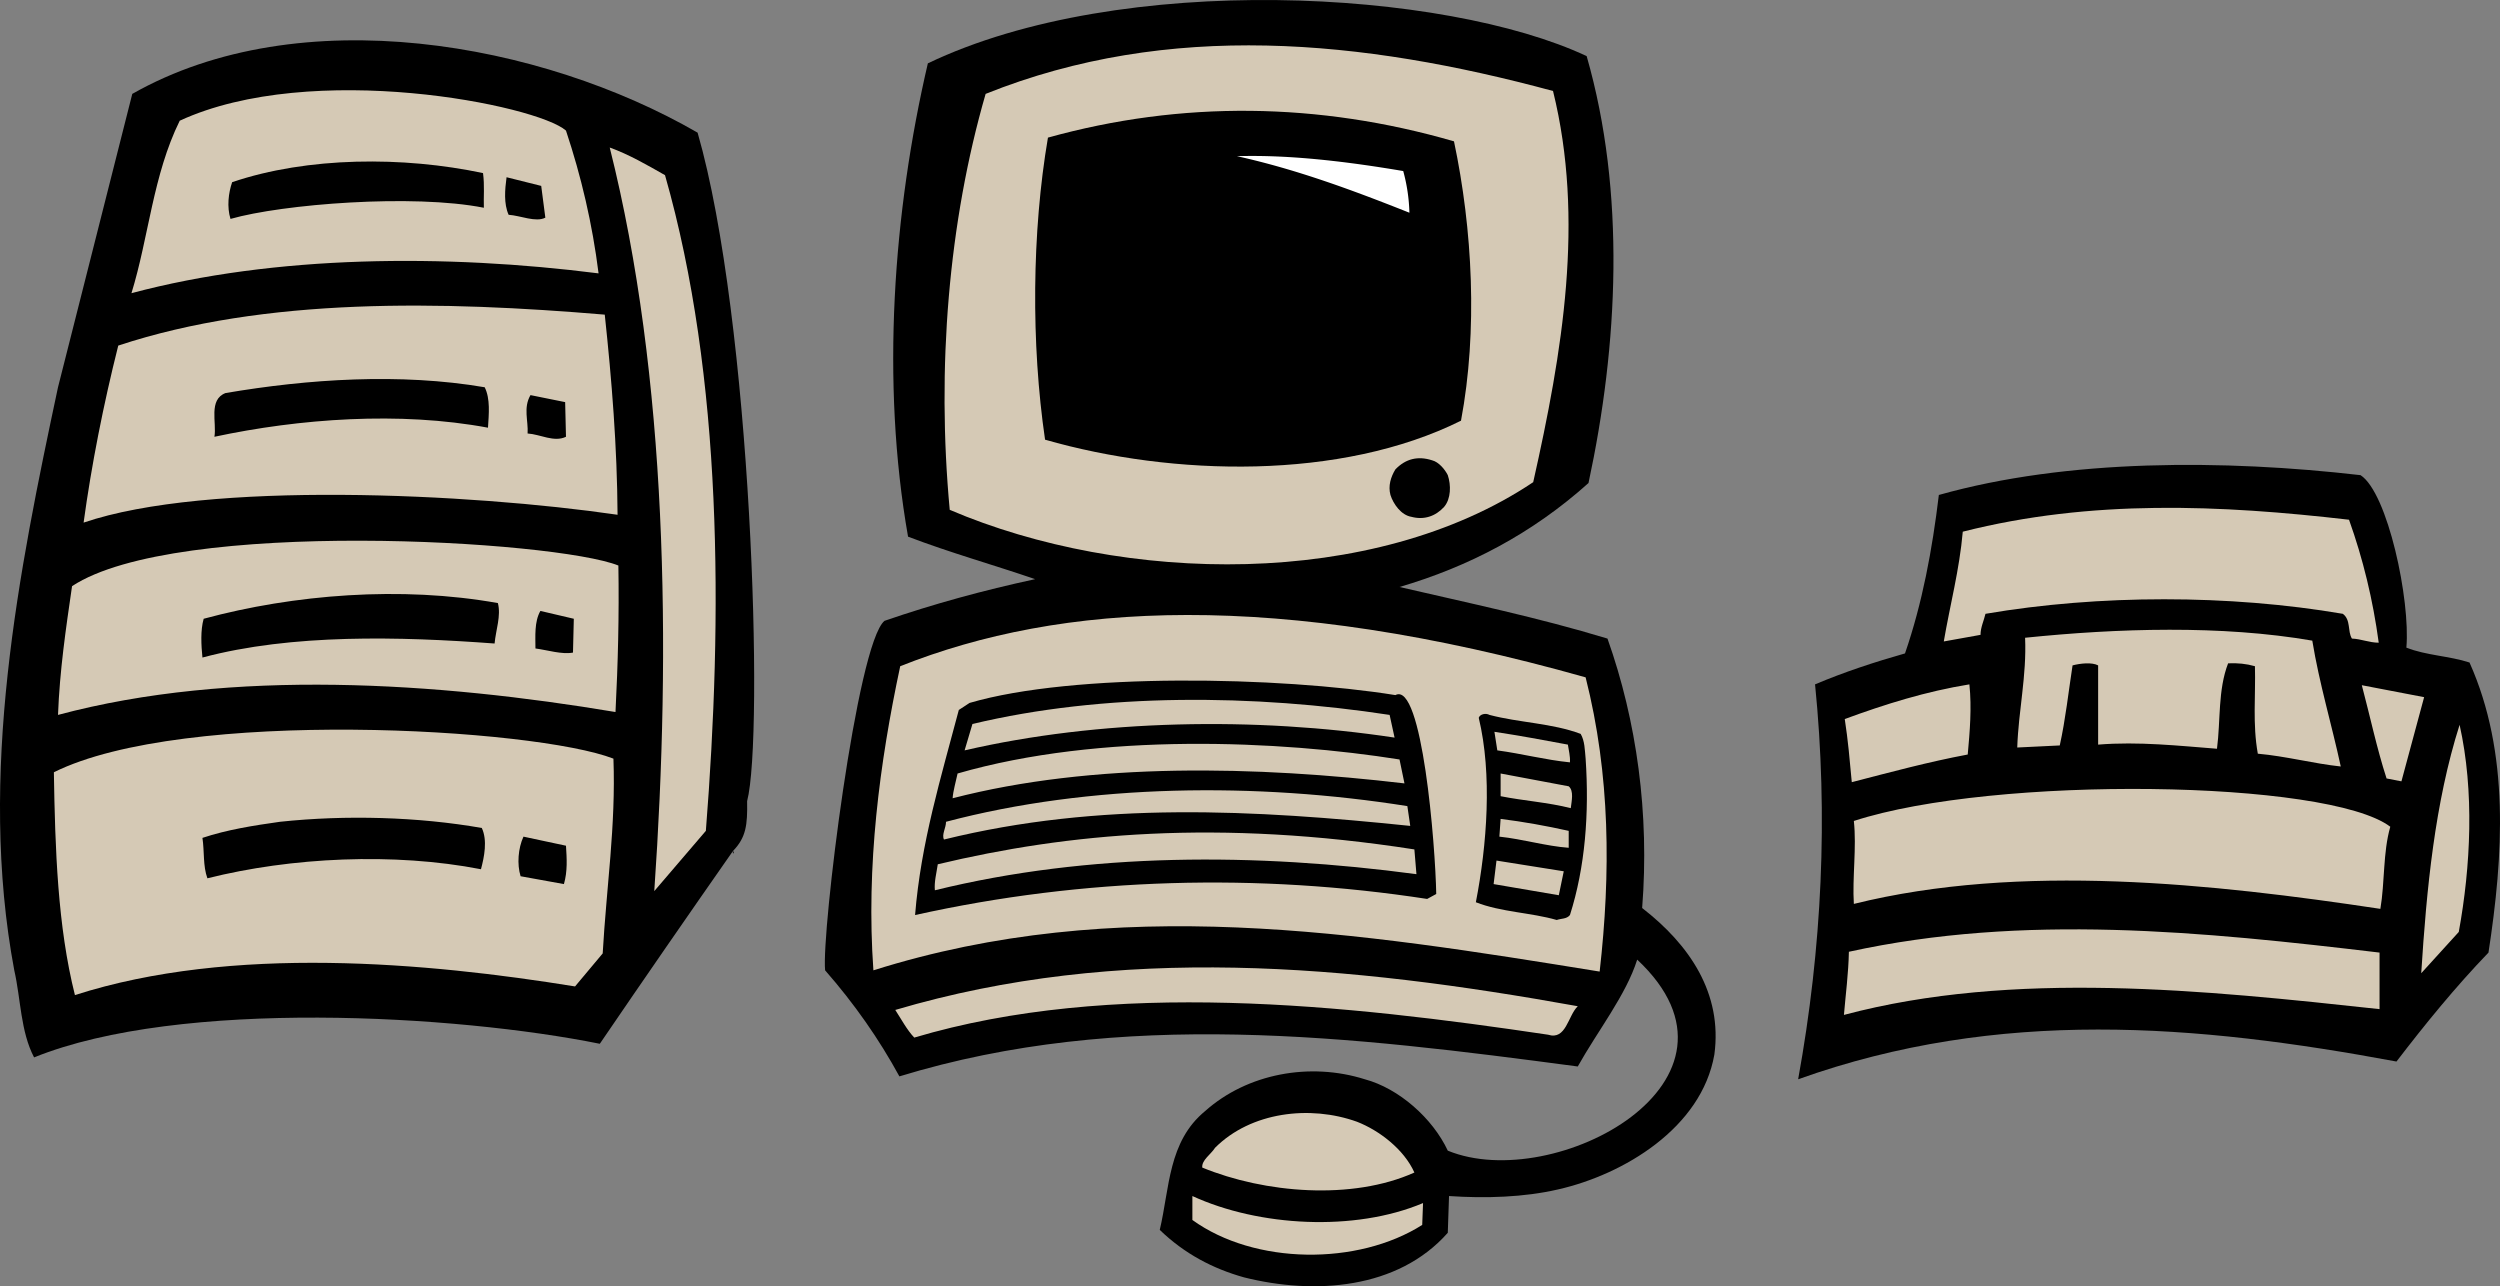
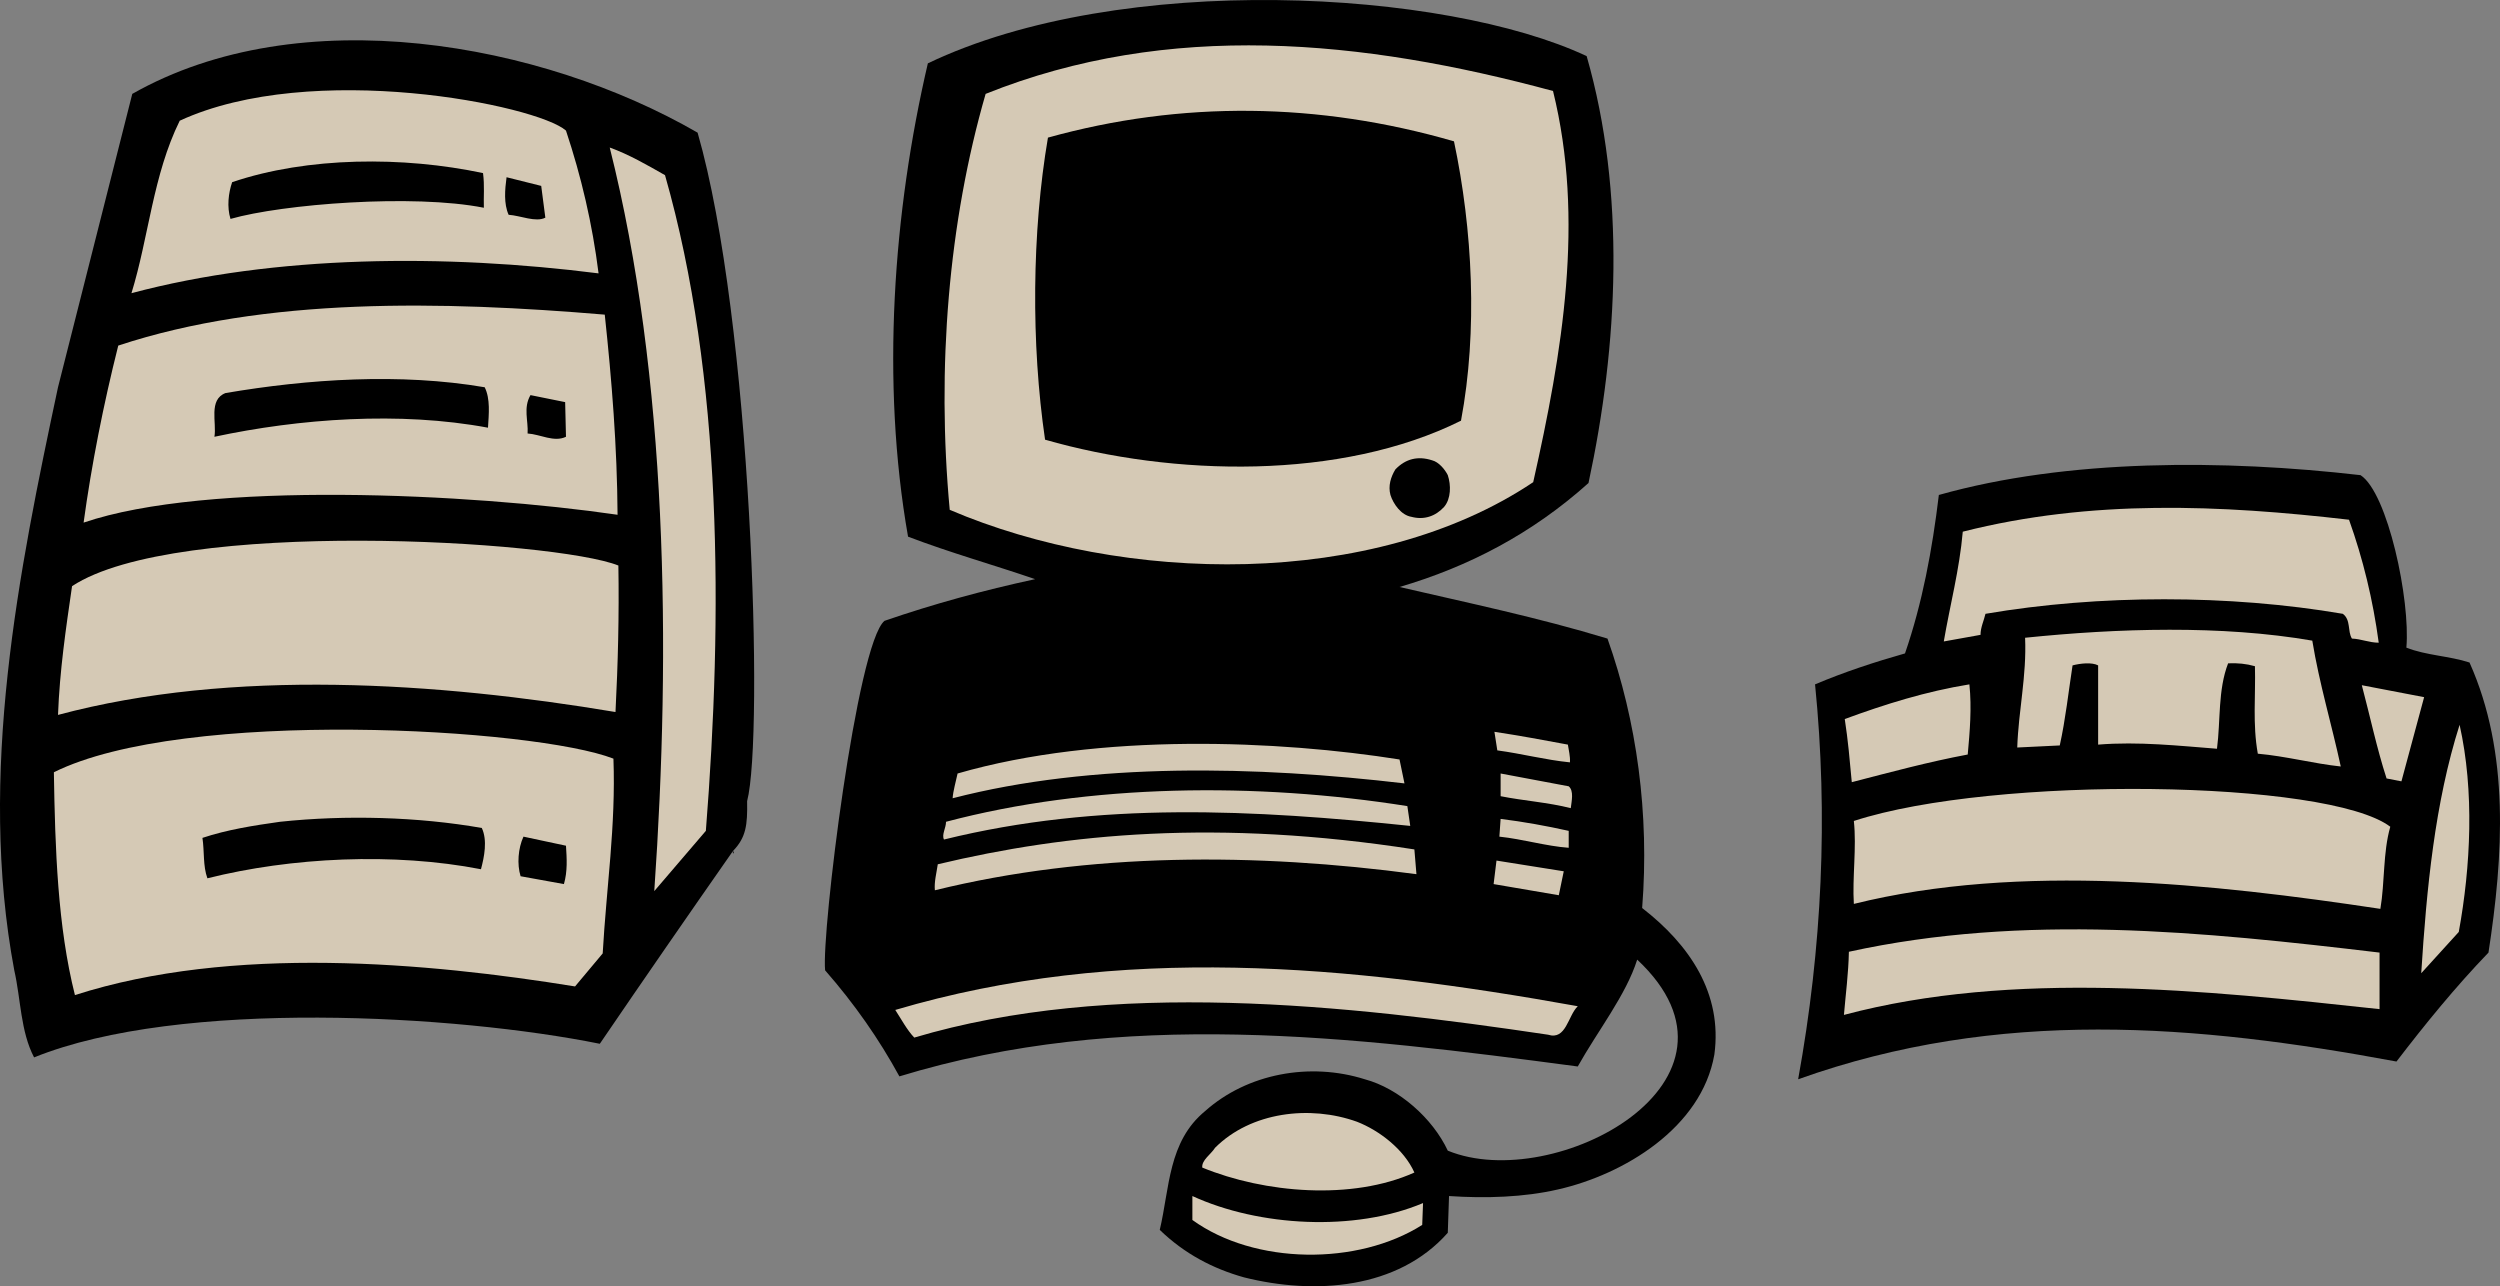
<svg xmlns="http://www.w3.org/2000/svg" width="605.849" height="311.711">
  <rect width="100%" height="100%" fill="#808080" stroke="none" />
  <path d="M169.057 32.15c13.102 45.5 16.102 146.3 12 162 .102 5.8-.25 8.8-3.449 12.1-.098 1.2.5.2 0 0-10.898 15.598-21.55 31-32.25 46.7-34.7-7-101.7-11-137.098 3.3-3.3-6.3-3.203-14.1-4.8-21.1-8.903-47.5 1.097-96.7 10.597-141.302l18-71.097c40.703-23.102 99.102-12.5 137 9.398" />
  <path fill="#d5c9b5" d="M137.159 31.65c3.699 11.1 6.398 22.6 7.898 34.6-37-4.698-78.398-4.5-113.2 4.802 4.2-13.602 5.2-28.602 11.7-41.801C75.66 14.45 130.16 25.45 137.16 31.649m23.999 10.801c14 49 14 107 9.898 158.898l-12.5 14.602c4.102-59 3.203-124.5-10.797-180.2 4.7 1.7 9 4.2 13.399 6.7" />
  <path d="M117.057 41.95c.403 3 .102 5.898.203 8.398-17.101-3.398-48.8-.898-61.402 2.704-.898-2.903-.5-6.301.402-8.903 18.297-6.2 41.5-6.3 60.797-2.2m15.102 10.801c-2.301 1.2-6-.5-8.899-.698-1.203-2.704-.902-6.102-.5-9.102l8.399 2.102 1 7.699" />
  <path fill="#d5c9b5" d="M146.557 76.25c1.703 15.9 3 32 3.102 48.5-35.602-5.198-99.5-8.3-129.399 1.9 1.899-13.9 4.797-28.598 8.399-42.9 35.699-11.8 78.601-10.8 117.898-7.5" />
  <path d="M117.46 93.848c1.398 2.801 1 6.5.8 9.801-21.402-4-45.703-2.2-66.3 2.2.597-3.4-1.5-9 2.699-10.598 20-3.403 42.3-4.903 62.8-1.403m19.7 12c-2.899 1.403-6.2-.597-9.301-.796.2-3.102-1.098-6.204.7-9.301l8.402 1.699.199 8.398" />
  <path fill="#d5c9b5" d="M149.858 137.052c.2 12-.098 23.796-.7 35.5-43-7.204-92.898-10.602-135.1.699.402-10.7 1.902-20.903 3.402-31.2 25.199-16.601 117.199-11.101 132.398-5" />
-   <path d="M120.659 146.15c.8 3.1-.5 6.5-.801 9.8-22.898-1.7-49.098-2.398-70.8 3.398-.298-3-.5-6.597.3-9.398 21.8-5.898 47.902-8 71.3-3.8m18.2 12c-2.7.5-6.098-.598-9.098-1 0-2.9-.3-6.5 1.2-9.098l8.097 1.898-.2 8.2" />
  <path fill="#d5c9b5" d="M148.659 183.848c.601 16.301-1.7 31.204-2.602 47.204l-6.7 8c-35.8-5.801-83.198-10.102-121.198 2.097-4.2-16.7-4.801-35.398-5.102-54 31.602-15.7 116.602-10.7 135.602-3.3" />
  <path d="M116.76 200.65c1.399 3 .598 7-.203 10-21.097-4.098-46-2.9-66.297 2.198-1.101-3-.703-6.5-1.203-9.796 6-2 12.403-3 18.8-3.903 16-1.7 33.5-1.2 48.903 1.5m20.399 4.301c.199 3.102.398 6.2-.5 9.3l-10.5-1.902c-.899-2.898-.602-6.796.699-9.597l10.3 2.199m434.899-89.8c6.602 4.3 12.102 30.3 11.102 41.8 4.8 1.898 10.398 2 15.3 3.602 9.801 21.898 8.2 46.796 4.598 70.296-8 8.301-15.398 17.403-22.297 26.403-48.402-9-96.3-13.102-145 4.3 5.797-31.902 7.297-63.8 4.098-95.703 7.102-3 14.402-5.398 21.8-7.5 4.2-12.199 6.602-25.097 8.2-38.398 31.2-8.8 69.2-8.602 102.2-4.8" />
  <path fill="#d5c9b5" d="M569.26 125.95c3.399 9.5 5.797 19.398 7.2 29.8-2.301 0-4.2-.902-6.5-1-1.102-1.8-.2-4.5-2.2-6-27.5-4.698-59.101-4.698-86.601 0-.399 1.7-1.2 3.302-1.2 5.098l-8.902 1.602c1.5-8.8 3.801-17.398 4.602-26.602 31.199-7.898 62.398-6.5 93.601-2.898" />
  <path fill="#d5c9b5" d="M560.358 155.25c1.7 10.4 4.7 20.302 6.902 30.5-6.601-.698-13.3-2.5-20.101-3.1-1.301-7.2-.5-14.098-.7-21.2-2.101-.602-4.199-.8-6.5-.7-2.5 6.5-1.8 13.802-2.699 20.7-9.101-.7-19-1.8-28.8-1v-19.2c-1.5-.8-4.301-.5-6.2 0-1 6.5-1.703 13.098-3.101 19.4l-10.301.5c.3-9 2.3-17.302 1.902-26.598 22.399-2.301 47.598-3.102 69.598.699m-83.098 10.597c.598 5.704.098 11.5-.402 17-9.598 1.801-18.8 4.301-28.098 6.704-.5-5.403-.902-10.102-1.703-15.301 9.8-3.602 19.703-6.7 30.203-8.403m104.7 23.5-3.602-.699c-2.398-7.398-4-15.097-6-22.597l15.102 2.898-5.5 20.398m13.898 36.5-9.098 10c1.297-20.5 3.297-41.296 9.297-60.199 3.602 16.102 2.703 34.301-.2 50.2m-16.597-25.501c-1.8 6.301-1.3 13.403-2.402 19.903-40.5-6.102-87.3-11.2-127.598-1.2-.402-6.3.7-13.703 0-20.101 34.098-11.102 114.899-10 130 1.398m-2.601 30.5v13.704c-42.399-4.602-88.801-9.5-129.801 1.398.402-4.8 1.102-10.102 1.2-15.3 42.402-9.302 85.702-4.9 128.6.198" />
  <path d="M384.51 13.598c9.5 33.102 7.649 69.954.45 103.454-13.7 12.296-29.102 20.296-45.801 25.199 16.8 3.898 33.601 7.398 50.398 12.5 7.102 20 10.203 42.5 8.403 65.3 11.5 8.899 19.5 20.7 17.5 35.5-3.102 17.797-22 29.098-37.903 32.7-8.2 1.898-17.5 2.199-26.398 1.597l-.301 8.903c-12.098 13.699-32.3 15.097-49.398 10.8-7.5-2.101-14.403-5.703-20.403-11.5 2.403-10.101 2-21.402 11-28.8 10.203-9.102 25.403-11.903 38.703-7.7 8.2 2.2 16.399 9.399 20.098 17.297 25.8 10.602 77.3-16.898 45.902-46.296-2.703 8.597-9.601 17.296-14.402 25.898-54.898-7.3-110.398-14.102-164.398 2.398-4.903-9-10.903-17.597-18-25.699-.903-9.097 7.699-79.2 14.398-84.7 11.902-4.1 24-7.397 36.5-10.1-9.898-3.4-20.598-6.4-30.8-10.297-6.598-37.5-3.598-78.704 4.8-114.704 46.8-22.398 125.3-17.898 159.652-1.75" />
  <path fill="#d5c9b5" d="M376.358 22.052c7.7 31.199 2.3 63.199-4.8 94.796-38.798 26-99.298 24.704-141.4 6.704-3.198-34.301-.3-69.704 8.7-100.801 44.402-17.801 91.3-13.2 137.5-.7" />
  <path d="M352.358 34.25c4.5 21.302 5.8 45.9 1.7 67.7-29.098 14.5-69.798 13.5-100.798 4.602-3.402-23.204-3.203-50.301.7-73.204 32.398-9 65.597-8.597 98.398.903" />
-   <path fill="#fff" d="M340.057 41.45a42.28 42.28 0 0 1 1.5 10.102c-13.597-5.403-27.297-10.5-41.797-13.704 13.098-.398 27.297 1.403 40.297 3.602" />
  <path d="M350.858 115.15c.8 2.402.8 5.698-.898 7.698-2.102 2.301-4.903 3.204-7.903 2.403-2.5-.403-4.398-3.102-5.097-5.301-.602-2.2.097-4.398 1.199-6.2 2.5-2.6 5.5-3.3 8.898-2.198 1.602.398 3.102 2.199 3.801 3.597" />
-   <path fill="#d5c9b5" d="M384.26 164.15c6 23.698 6.098 47.5 3.399 71.3-58.7-9.5-117-18.898-176-.3-1.801-25.302 1.5-50.302 6.5-73.7 39-15.5 91-18.5 166.101 2.7" />
  <path d="M338.159 168.45c6.5-3.5 9.699 36.5 9.898 48.2l-2.2 1.198c-41-6.296-83.097-5.199-124.097 3.903 1.399-17.5 6.297-33.403 10.598-49.7l2.602-1.703c25.199-7.398 75.199-6.398 103.199-1.898" />
-   <path fill="#d5c9b5" d="m336.76 173.25 1.2 5.5c-33.7-5.1-71.801-4.402-104.2 3.098l1.899-6.398c31.8-7.602 68.3-7.2 101.101-2.2" />
-   <path d="M383.057 177.848c1 1.704 1 3.903 1.203 6 .899 13.204-.101 26.301-3.8 37.903-.801 1-2.102.8-3.2 1.199-6.203-1.8-13.5-1.898-19.601-4.3 2.699-13.9 4-31 .699-44.7.3-.898 1.7-1.2 2.602-.7 7.199 1.9 15.199 2 22.097 4.598" />
  <path fill="#d5c9b5" d="M379.96 180.45c.199 1.398.597 2.8.5 4.3-6-.6-11.602-2.1-17.602-2.902l-.7-4.5c6 .903 11.9 2 17.802 3.102m-40.801 3.602 1.199 5.796c-35.8-4.199-75.5-5.199-109.5 3.602.102-1.7.8-4.102 1.2-6 34.6-10 78.1-8 107.1-3.398m41.001 6.5c1.3 1.097.699 3.597.5 5.296-5.5-1.398-11.5-1.796-17-2.898v-5.5l16.5 3.102" />
  <path fill="#d5c9b5" d="M341.057 195.348c.203 1.602.5 3.204.703 4.801-37.703-3.898-75.3-6-113 3.3-.601-1.198.5-2.8.5-4.3 34.797-9.2 75.2-9.597 111.797-3.8m39.102 5.999v4.102c-5.5-.398-11.102-2.102-16.801-2.7l.3-4.3c5.602.7 11.102 1.7 16.5 2.898" />
  <path fill="#d5c9b5" d="m342.76 205.848.5 6c-38.902-5.199-79.3-5.296-116.703 3.903-.2-2 .403-4.2.703-6.301 31.399-7.5 67.899-11 115.5-3.602m35 11.102-15.8-2.7.699-5.698 16.3 2.597-1.199 5.8m4.598 26.899c-2.398 2.301-2.8 8.301-7.2 6.903-49-7.301-105.898-13.5-153.6.699-1.798-1.898-3.098-4.398-4.598-6.7 54.398-16.1 109.898-10.902 165.398-.902M342.76 284.15c-15.101 6.8-36.3 5-51.402-1.2-.2-1.8 2.102-3.2 3.102-4.8 8.699-8.7 23-10.4 34.398-6.302 5.402 2.102 11.402 6.704 13.902 12.301m2.098 7.403-.2 5.296c-15.6 9.903-40.6 9.704-55.698-1.199v-5.8c16.097 7.402 39.3 8.703 55.898 1.703" />
</svg>